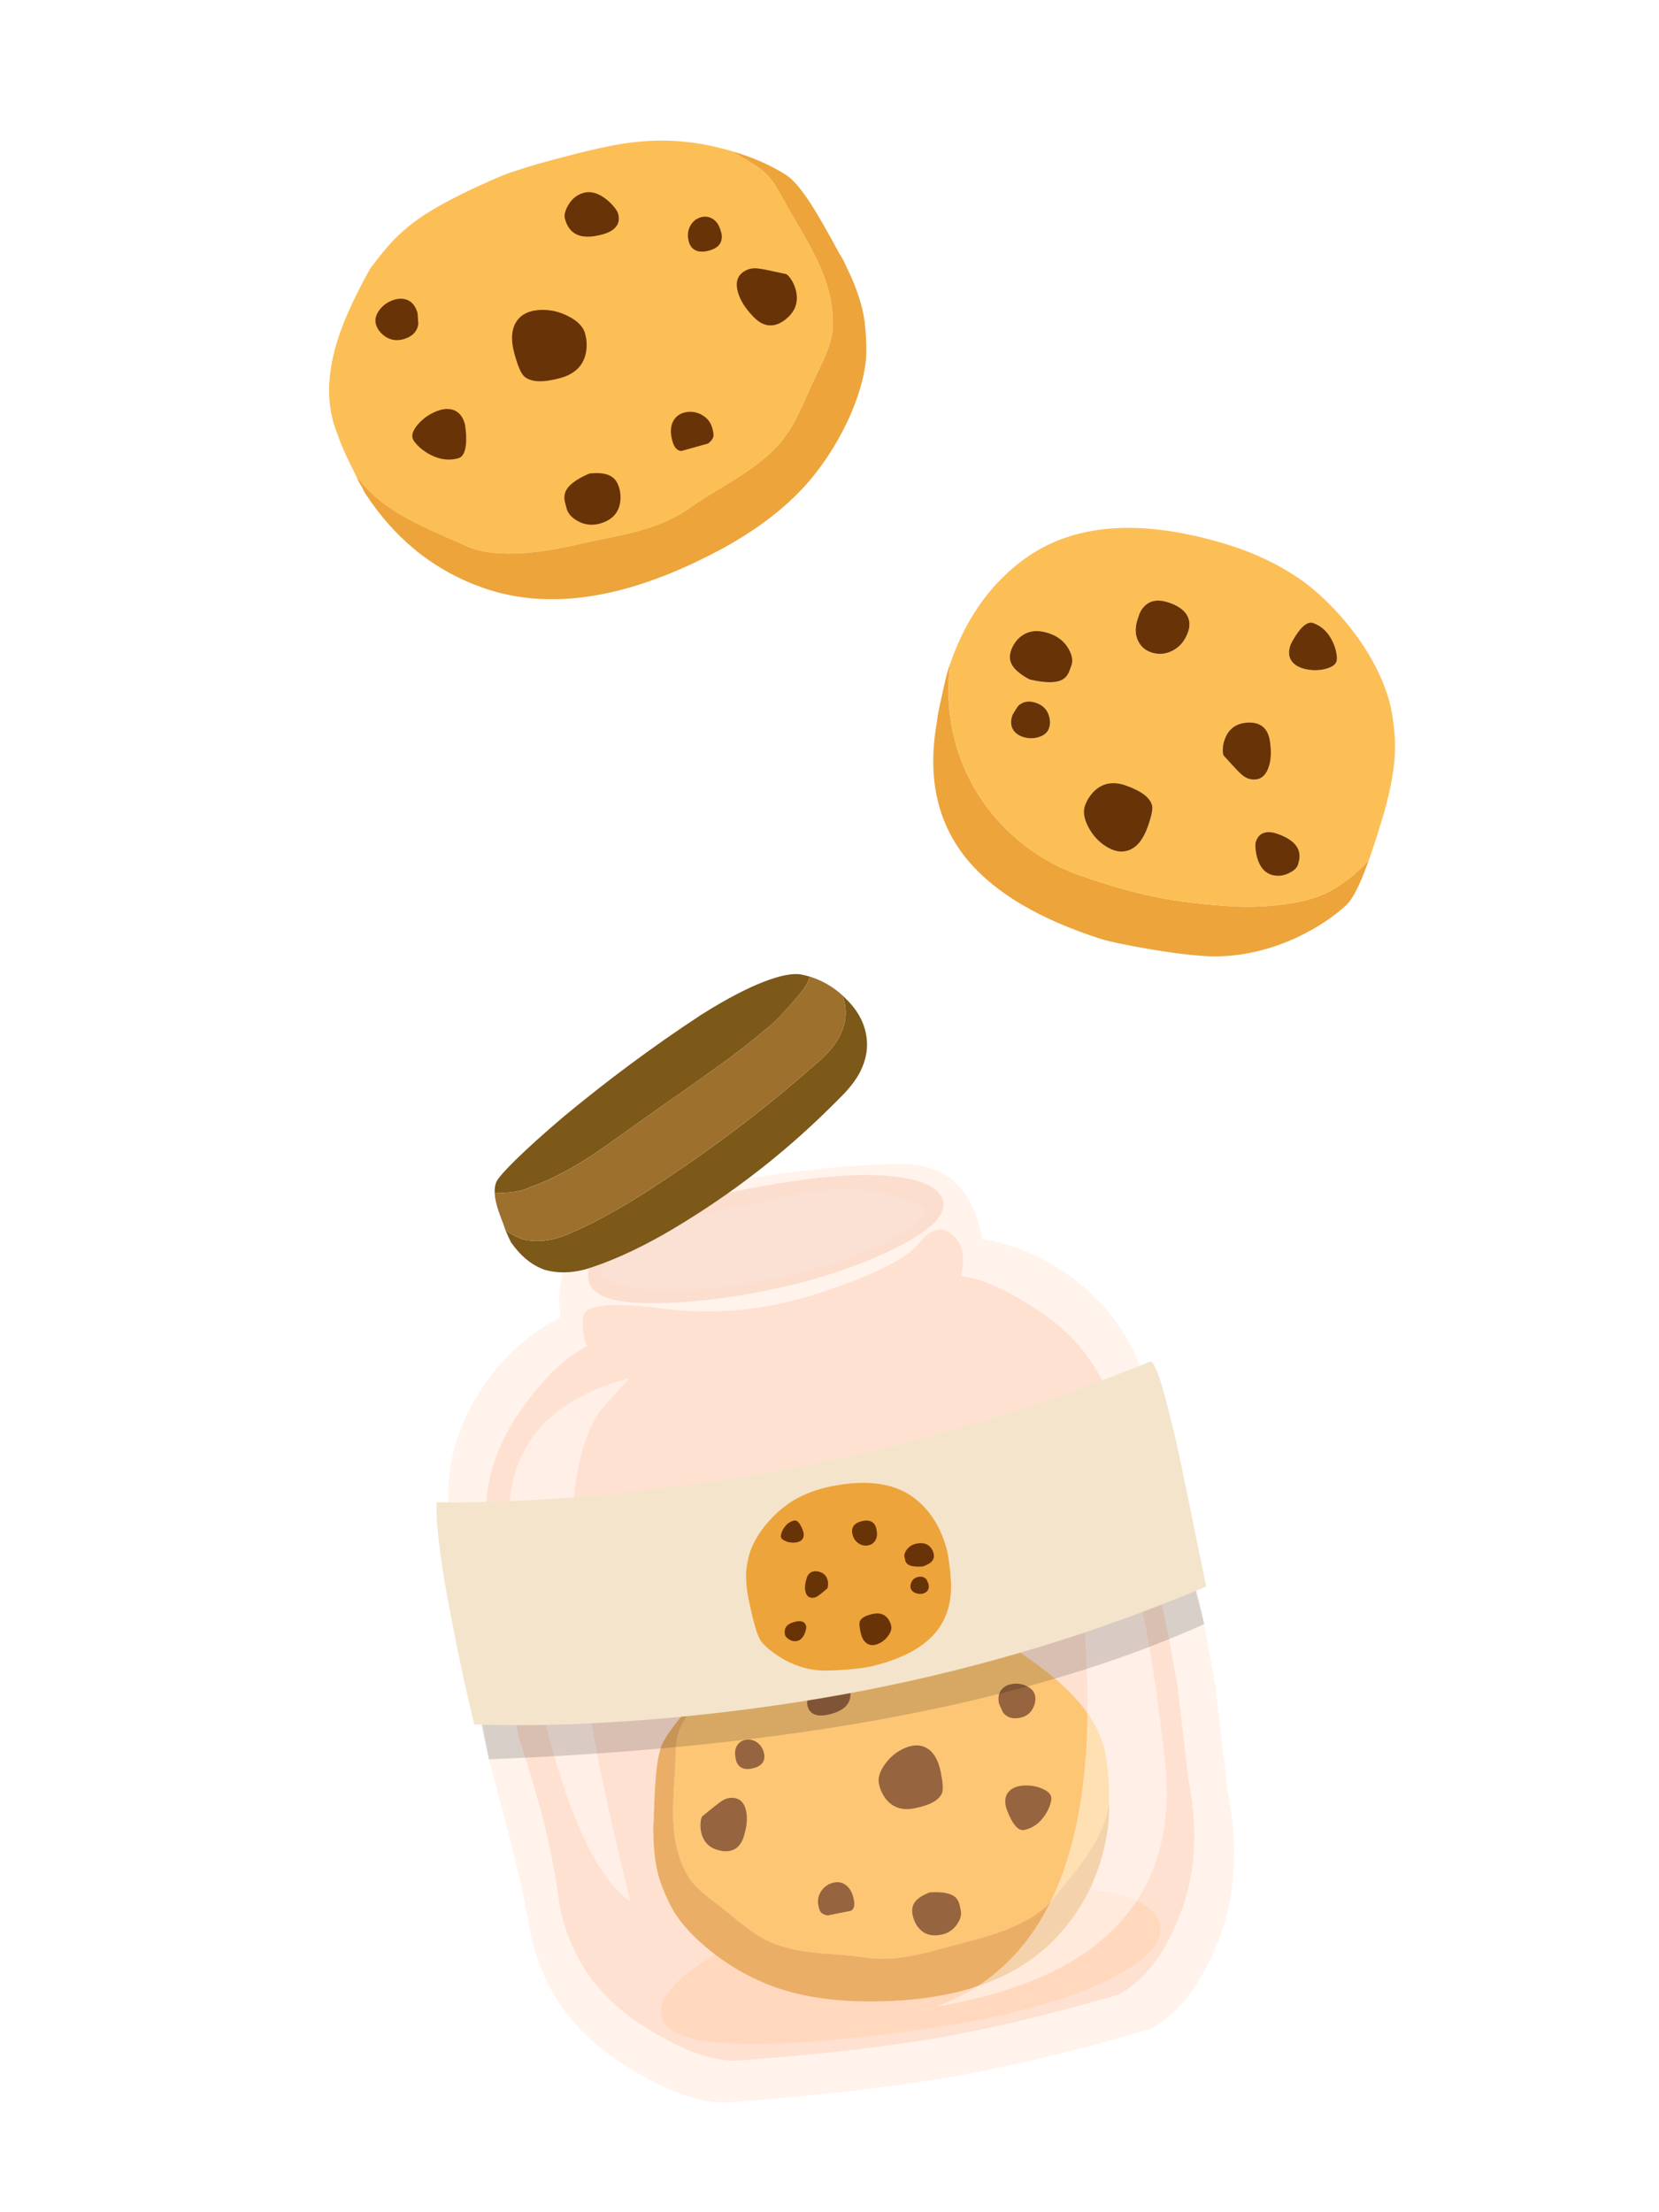
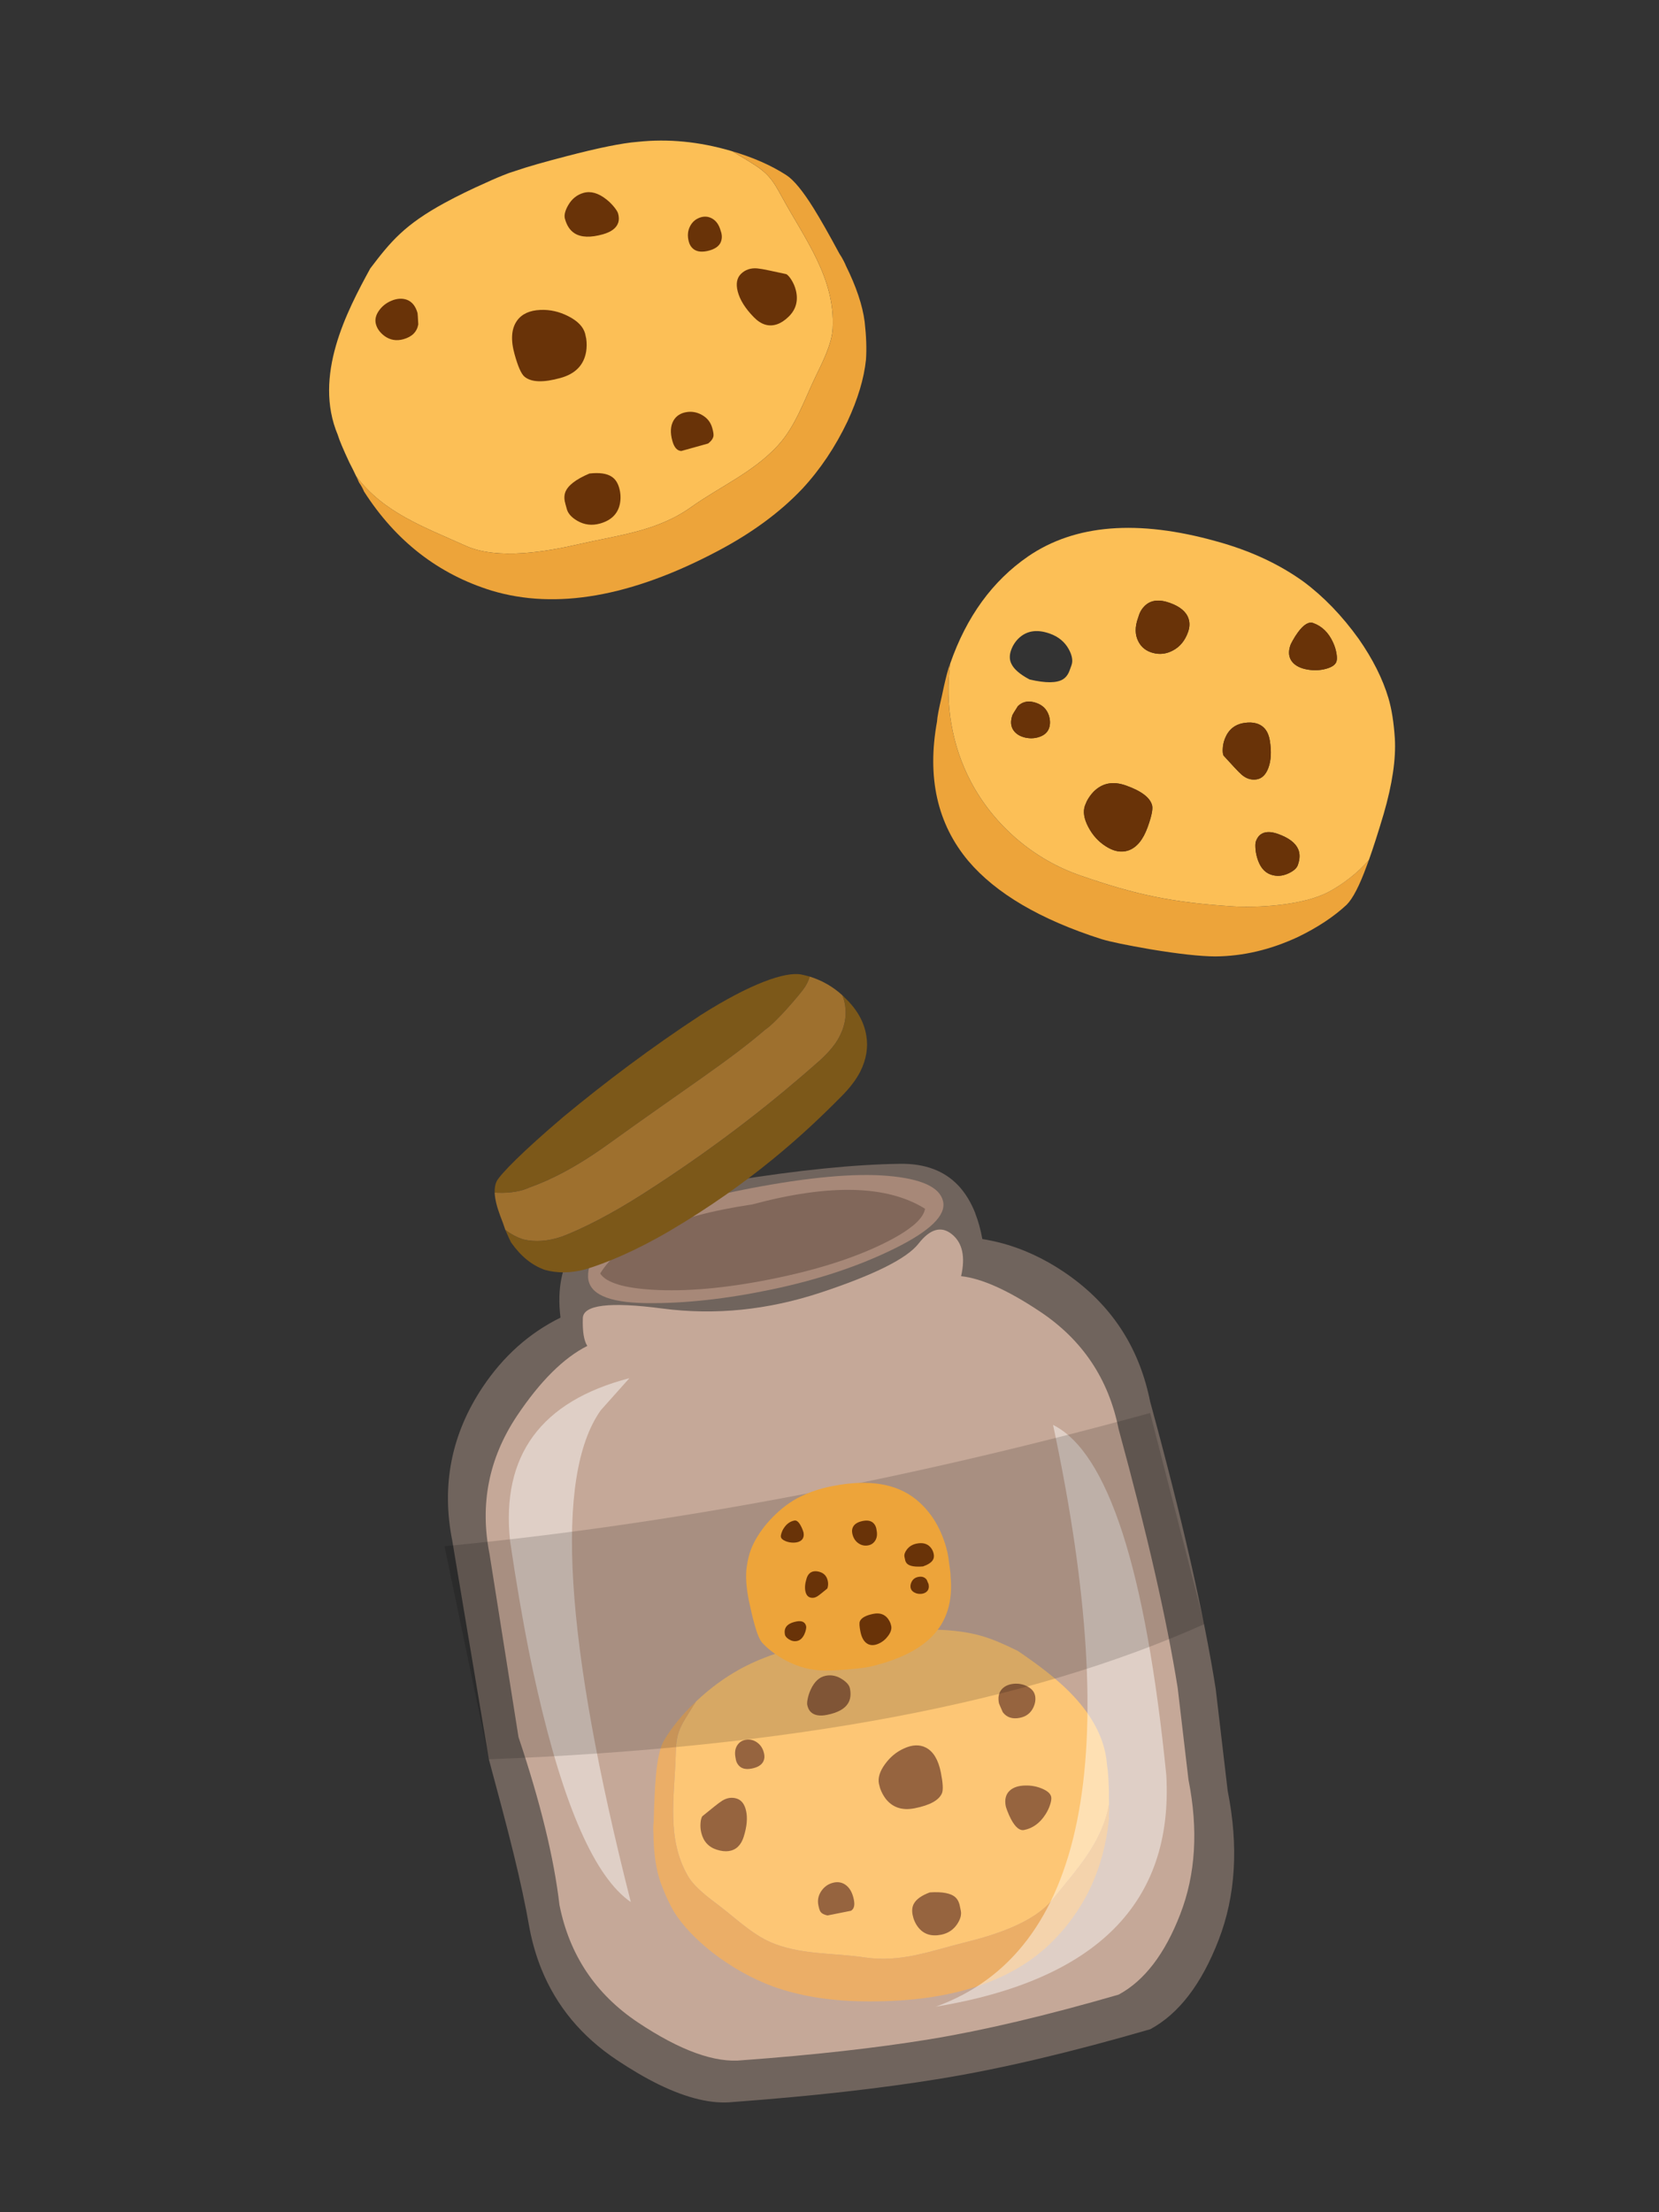
<svg xmlns="http://www.w3.org/2000/svg" fill="none" height="960" viewBox="0 0 720 960" width="720">
  <rect x="0" y="0" width="720" height="960" fill="#333333" stroke="none" />
  <clipPath id="a">
    <path d="m0 0h720v960h-720z" />
  </clipPath>
  <g clip-path="url(#a)">
-     <path d="m0 0h720v960h-720z" fill="#fff" />
    <path d="m146.631 188.814c-10.836-25.66 3.895-53.713 14.058-72.319 8.898-11.727 14.876-18.968 32.414-28.519 5.491-2.973 11.437-5.884 17.86-8.712 3.159-1.481 6.433-2.859 9.841-4.154.881-.311 1.958-.663 3.201-1.046 4.703-1.626 11.914-3.698 21.62-6.216 14.131-3.698 24.5-5.791 31.11-6.298 13.229-1.409 26.675-.104 40.37 3.895.249.072.477.145.726.217 2.082 1.254 4.154 2.507 6.226 3.76 3.252 1.968 6.547 3.968 9.168 6.744 2.507 2.652 4.288 5.915 6.039 9.137 10.007 18.378 23.33 35.44 22.118 57.277-.384 6.858-4.496 14.773-7.397 20.781-4.91 10.163-8.702 21.693-16.503 30.105-10.711 11.561-24.997 17.673-37.48 26.561-14.876 10.598-31.348 12.121-48.741 16.12-14.12 3.242-35.243 6.971-49.135.714-18.357-8.287-35.564-14.347-47.529-30.166-.849-1.813-1.833-3.802-2.983-6.019-2.704-5.77-4.362-9.738-4.994-11.872z" fill="#fcbf56" />
    <path d="m202.137 236.861c13.892 6.267 35.004 2.538 49.134-.715 17.383-3.999 33.855-5.521 48.741-16.119 12.483-8.889 26.769-15.001 37.481-26.562 7.8-8.412 11.592-19.952 16.502-30.104 2.901-6.009 7.024-13.923 7.397-20.781 1.202-21.838-12.121-38.9-22.117-57.277-1.751-3.222-3.533-6.475-6.04-9.137-2.621-2.787-5.915-4.786-9.168-6.744-2.072-1.254-4.154-2.507-6.226-3.76 9.044 2.662 16.844 6.091 23.381 10.308 3.232 2.072 7.179 6.858 11.862 14.379 2.942 4.724 6.682 11.302 11.229 19.755.643.953 1.243 1.968 1.793 3.046l.196.383c.301.57.57 1.16.808 1.761 4.517 9.116 7.231 17.228 8.153 24.345.715 6.319.902 11.83.56 16.533-.839 8.081-3.502 16.959-7.998 26.666-5.304 11.115-11.841 20.874-19.61 29.255-9.645 10.204-21.941 19.247-36.89 27.12-37.398 19.756-70.03 25.464-97.897 17.114-23.163-7.148-41.655-21.496-55.464-43.064-.445-1.139-1.15-2.424-2.113-3.854-.363-.839-.777-1.75-1.223-2.703 11.965 15.818 29.172 21.879 47.529 30.166z" fill="#eda43a" />
    <g fill="#693308">
      <path d="m254.389 152.565c.27-1.792.301-3.667.031-5.583l-.486-2.238c-.829-2.973-3.264-5.48-7.273-7.51-3.916-2.01-7.966-2.932-12.151-2.735-4.6.176-7.998 1.719-10.101 4.63-2.476 3.44-2.849 8.319-1.077 14.649 1.45 5.21 2.849 8.411 4.216 9.613 2.911 2.528 8.163 2.735 15.778.611 6.402-1.792 10.079-5.594 11.063-11.447" />
      <path d="m164.501 134.759c-1.451 2-1.886 4.03-1.337 5.988s1.803 3.636 3.74 5.087c2.445 1.75 5.169 2.217 8.184 1.367 3.719-1.036 5.863-3.18 6.444-6.433-.156-3.087-.27-4.734-.322-4.921-.828-2.952-2.341-4.879-4.589-5.749-2.009-.736-4.226-.612-6.65.362-2.3.953-4.124 2.383-5.47 4.299z" />
      <path d="m263.226 86.567c-3.501-2.787-6.816-3.74-9.955-2.869-2.849.798-5.076 2.579-6.682 5.366-1.368 2.383-1.844 4.351-1.409 5.894.829 2.983 2.238 5.086 4.227 6.319 2.828 1.761 6.899 1.896 12.203.414 3.74-1.046 5.977-2.766 6.734-5.169.341-1.129.31-2.424-.094-3.885-.176-.632-.714-1.512-1.595-2.642-1.005-1.264-2.144-2.414-3.429-3.429z" />
      <path d="m341.243 118.961c-.425-.083-2.88-.611-7.366-1.585-2.32-.497-4.071-.798-5.221-.901-2.838-.249-5.221.559-7.044 2.341-1.824 1.782-2.3 4.351-1.43 7.718.932 3.605 3.253 7.313 6.982 11.126 3.181 3.263 6.558 4.278 10.122 3.045 1.657-.569 3.315-1.657 4.982-3.284 3.17-3.087 4.227-6.878 3.16-11.353-.404-1.648-1.046-3.181-1.948-4.61-.787-1.254-1.522-2.093-2.216-2.497" />
-       <path d="m181.169 193.215c1.274 1.326 2.766 2.497 4.486 3.502 4.496 2.641 8.898 3.356 13.239 2.144 2.186-.611 3.325-3.232 3.429-7.842.031-1.481-.041-3.066-.238-4.765-.145-1.212-.259-1.979-.342-2.279-.964-3.46-2.828-5.543-5.563-6.247-2.331-.591-5.004-.156-8.018 1.295-2.746 1.315-5.056 3.077-6.91 5.293-1.906 2.269-2.642 4.206-2.196 5.812.238.86.942 1.886 2.103 3.077" />
      <path d="m292.284 182.535c-1.315 2.31-1.471 5.263-.466 8.857.787 2.808 2.072 4.237 3.864 4.32l11.654-3.253c1.378-1.077 2.145-2.175 2.311-3.273.103-.684-.073-1.834-.529-3.45-.694-2.507-2.206-4.403-4.537-5.698-2.176-1.212-4.455-1.605-6.827-1.17-2.486.445-4.31 1.668-5.48 3.667" />
      <path d="m313.107 101.224c-.218-.715-.332-1.098-.353-1.15-.725-2.59-2.009-4.361-3.864-5.335-1.647-.87-3.408-.963-5.273-.269-1.864.694-3.242 1.948-4.154 3.76-1.025 1.999-1.191 4.237-.507 6.703.383 1.377 1.067 2.434 2.04 3.17 1.627 1.232 3.916 1.429 6.89.6 3.211-.901 4.993-2.579 5.314-5.034.124-.788.083-1.606-.114-2.455" />
      <path d="m245.087 217.449c.051.321.352 1.471.901 3.45s2.103 3.698 4.672 5.169c3.035 1.72 6.278 2.093 9.727 1.13 4.88-1.368 7.77-4.227 8.651-8.578.445-2.258.331-4.61-.301-6.848-.632-2.237-1.688-3.853-3.18-4.848-2.134-1.461-5.387-1.937-9.738-1.44-5.998 2.549-9.51 5.294-10.536 8.257-.372 1.108-.445 2.341-.196 3.708z" />
    </g>
    <path d="m576.805 386.949c-11.355 6.122-31.636 7.04-41.916 6.367-26.013-1.678-41.82-4.927-66.434-13.536-19.963-6.971-37.104-21.694-47.014-40.369-8.299-15.646-11.44-33.925-9.064-51.461-.246.705-.5 1.398-.736 2.115-.805 2.617-1.763 6.594-2.875 11.95-1.321 5.576-2.023 9.275-2.107 11.11-4.41 24.239.111 44.39 13.573 60.463 11.985 14.119 31.226 25.434 57.734 33.925 3.852 1.174 11.045 2.662 21.59 4.475 12.078 1.993 21.356 3.017 27.826 3.05 12.07-.069 24.085-2.901 36.033-8.488 8.399-4.078 15.404-8.707 20.997-13.9 2.706-2.683 5.627-8.343 8.763-16.969.297-.804.609-1.658.935-2.553-4.856 5.753-11.583 10.722-17.305 13.821z" fill="#eda43a" />
    <path d="m605.346 320.324c-.454-6.913-1.381-12.706-2.771-17.379-2.497-8.381-6.798-16.947-12.893-25.687-7.208-10.045-15.19-18.322-23.956-24.844-10.663-7.684-23.254-13.515-37.772-17.492-34.147-9.575-61.397-7.407-81.752 6.524-15.479 10.657-26.745 26.176-33.815 46.505-2.376 17.536.765 35.825 9.064 51.461 9.91 18.675 27.051 33.397 47.015 40.369 24.614 8.599 40.411 11.847 66.433 13.536 10.282.663 30.561-.245 41.916-6.367 5.732-3.088 12.449-8.068 17.305-13.821 1.828-5.121 3.956-11.721 6.366-19.835 3.778-12.998 5.405-23.987 4.861-32.98zm-150.083-4.29c-.614 1.72-1.997 2.991-4.096 3.714-1.995.712-4.076.812-6.276.318-2.289-.545-3.987-1.604-5.081-3.198-1.199-1.813-1.318-4.021-.389-6.626.058-.161.827-1.44 2.324-3.793 2.129-2.094 4.817-2.551 8.096-1.38 2.655.955 4.421 2.708 5.318 5.272.672 2.084.718 3.972.104 5.693zm9.771-27.374c-.672 1.892-1.089 2.976-1.232 3.264l-.01-.001c-.588 1.233-1.386 2.165-2.396 2.817-2.706 1.715-7.539 1.757-14.542.131-4.269-2.245-6.946-4.586-8.02-7.032-.763-1.687-.775-3.603-.004-5.756.769-2.142 2.06-4.078 3.819-5.583 3.403-2.897 7.741-3.413 13.012-1.529 3.712 1.328 6.449 3.591 8.2 6.79 1.466 2.702 1.846 5.008 1.173 6.899zm33.084 70.171c-1.998 5.583-4.804 8.985-8.422 10.227-3.067 1.045-6.369.423-9.844-1.849-3.185-2.037-5.694-4.819-7.528-8.338-1.891-3.587-2.381-6.694-1.439-9.319l.808-1.9c.807-1.555 1.802-2.916 2.937-4.097 3.77-3.787 8.457-4.676 14.1-2.661 6.71 2.398 10.469 5.281 11.297 8.661.376 1.598-.266 4.678-1.909 9.276zm17.474-84.516c-1.329 3.722-3.534 6.391-6.603 7.988-2.765 1.471-5.619 1.818-8.573 1.043-2.964-.776-5.09-2.46-6.393-5.022-1.471-2.869-1.517-6.256-.12-10.149.028-.07.22-.655.586-1.754.507-1.252 1.192-2.31 2.038-3.196 2.592-2.798 6.328-3.331 11.167-1.603 4.476 1.6 7.188 3.902 8.137 6.888.576 1.794.504 3.722-.239 5.805zm23.389 61.945c-.798-.681-1.927-1.81-3.378-3.376-2.794-3.061-4.329-4.729-4.604-5.005-.299-.675-.401-1.663-.334-2.999.074-1.523.404-2.989.958-4.414 1.539-3.847 4.285-6.089 8.238-6.716 2.072-.33 3.857-.272 5.375.177 3.269.952 5.223 3.452 5.86 7.51.758 4.747.531 8.701-.657 11.833-1.107 2.932-2.806 4.578-5.069 4.942-2.273.362-4.437-.285-6.4-1.942zm24.266 39.154c-.485 1.358-1.852 2.569-4.107 3.609-2.636 1.212-5.201 1.37-7.706.471-2.777-.987-4.716-3.423-5.839-7.299-.415-1.414-.66-2.854-.738-4.308-.063-1.286-.004-2.217.197-2.781.458-1.287 1.113-2.254 1.947-2.912 1.809-1.376 4.359-1.483 7.649-.311 4.678 1.671 7.606 3.891 8.774 6.658.821 1.943.766 4.227-.175 6.853zm16.757-88.29c-.502 1.419-2.06 2.465-4.645 3.14-2.521.672-5.133.773-7.845.302-2.981-.497-5.177-1.574-6.589-3.22-1.654-1.94-1.932-4.444-.845-7.492.099-.272.408-.887.939-1.855.744-1.344 1.508-2.56 2.308-3.628 2.469-3.351 4.679-4.677 6.601-3.992 3.822 1.37 6.702 4.189 8.639 8.477.747 1.634 1.234 3.273 1.481 4.91.231 1.48.215 2.613-.056 3.367z" fill="#fcbf56" />
    <path d="m488.72 340.894c-5.644-2.015-10.33-1.126-14.102 2.672-1.133 1.17-2.129 2.531-2.935 4.087l-.809 1.899c-.941 2.625-.451 5.732 1.439 9.319 1.835 3.519 4.344 6.301 7.529 8.338 3.476 2.262 6.787 2.895 9.844 1.849 3.617-1.242 6.424-4.644 8.422-10.227 1.642-4.597 2.284-7.678 1.908-9.276-.827-3.38-4.586-6.263-11.296-8.661z" fill="#693308" />
    <path d="m449.841 305.069c-3.279-1.171-5.967-.713-8.096 1.381-1.497 2.352-2.267 3.631-2.324 3.792-.929 2.606-.82 4.812.389 6.626 1.104 1.595 2.792 2.654 5.081 3.198 2.19.493 4.281.394 6.276-.318 2.108-.712 3.482-1.994 4.096-3.714s.568-3.609-.104-5.693c-.886-2.563-2.652-4.316-5.318-5.272z" fill="#693308" />
    <path d="m554.648 361.903c-3.29-1.172-5.839-1.076-7.649.31-.834.658-1.489 1.625-1.947 2.913-.201.563-.26 1.494-.197 2.781.078 1.454.323 2.893.738 4.307 1.123 3.877 3.074 6.303 5.84 7.29 2.515.899 5.08.742 7.706-.471 2.255-1.041 3.621-2.241 4.107-3.61.941-2.625.996-4.909.175-6.852-1.168-2.767-4.096-4.987-8.774-6.658z" fill="#693308" />
    <path d="m550.46 333.262c1.188-3.133 1.404-7.077.658-11.833-.648-4.059-2.602-6.559-5.861-7.51-1.518-.449-3.312-.508-5.374-.177-3.943.627-6.689 2.869-8.238 6.716-.565 1.423-.884 2.891-.959 4.414-.077 1.335.034 2.334.334 2.998.264.286 1.799 1.954 4.604 5.016 1.45 1.576 2.579 2.706 3.378 3.376 1.962 1.658 4.137 2.306 6.4 1.942 2.273-.362 3.962-2.01 5.069-4.941z" fill="#693308" />
    <path d="m580.049 283.756c-.246-1.647-.734-3.277-1.481-4.91-1.937-4.289-4.807-7.106-8.639-8.477-1.932-.687-4.132.641-6.601 3.992-.79 1.068-1.564 2.284-2.308 3.627-.521.97-.841 1.595-.94 1.856-1.086 3.048-.808 5.552.846 7.492 1.412 1.646 3.598 2.722 6.589 3.22 2.703.459 5.325.36 7.845-.302 2.584-.676 4.143-1.722 4.645-3.14.27-.755.286-1.877.054-3.357z" fill="#693308" />
    <path d="m507.694 261.621c-4.839-1.728-8.575-1.195-11.167 1.604-.855.874-1.531 1.943-2.038 3.195-.366 1.099-.558 1.684-.586 1.754-1.398 3.903-1.351 7.28.12 10.149 1.302 2.562 3.439 4.247 6.393 5.022 2.964.777 5.807.438 8.573-1.042 3.069-1.597 5.274-4.267 6.602-7.989.743-2.082.826-4.01.24-5.805-.948-2.996-3.661-5.288-8.137-6.888z" fill="#693308" />
-     <path d="m455.672 274.97c-5.271-1.884-9.609-1.368-13.012 1.529-1.76 1.505-3.05 3.441-3.82 5.583s-.758 4.059.004 5.756c1.075 2.446 3.752 4.787 8.02 7.032 6.993 1.625 11.836 1.584 14.542-.131.999-.642 1.808-1.584 2.395-2.807l.011.001c.142-.288.549-1.373 1.233-3.273.683-1.901.292-4.198-1.174-6.9-1.74-3.197-4.477-5.461-8.199-6.79z" fill="#693308" />
    <path d="m271.03 532.992c-10.657 6.564-15.924 13.558-15.809 20.971.151 7.438 8.486 11.279 25.004 11.525 16.509.242 34.793-1.741 54.856-5.957 20.091-4.218 37.829-10.138 53.225-17.756 15.417-7.619 22.412-14.456 20.973-20.508-1.408-6.063-9.363-9.727-23.857-10.983-14.467-1.264-34.488.557-60.067 5.459-25.567 4.933-43.676 10.681-54.325 17.249z" fill="#f5b595" fill-opacity=".4" />
    <path d="m252.939 572.02c-.175 5.783.477 9.801 1.946 12.048-10.28 5.188-20.461 15.314-30.537 30.374-12.236 18.358-16.189 38.384-11.865 60.079l12.549 79.319c9.481 28.206 15.404 52.489 17.777 72.854 4.319 21.66 15.646 38.627 33.98 50.9 18.367 12.262 33.523 17.742 45.479 16.444 30.851-2.262 57.973-5.297 81.362-9.118 23.326-3.836 50.616-10.287 81.858-19.349 11.159-6.022 20.076-17.658 26.735-34.911 6.694-17.257 7.879-36.711 3.564-58.38l-4.686-39.866c-4.718-29.573-13.265-67.011-25.64-112.307-4.324-21.695-15.681-38.666-34.076-50.926-13.925-9.291-25.349-14.419-34.271-15.378 1.928-8.458.579-14.541-4.041-18.235-4.586-3.677-9.395-2.316-14.428 4.099-5.025 6.441-19.107 13.5-42.234 21.173-23.1 7.664-46.077 9.997-68.936 7-22.825-3.001-34.342-1.611-34.539 4.173z" fill="#ffd5c0" fill-opacity=".6" />
-     <path d="m308.983 848.924c-16.026 9.92-23.376 18.438-22.045 25.564 1.326 7.091 10.94 11.176 28.854 12.249 17.943 1.072 44.307-.706 79.09-5.317 34.78-4.639 62.18-11.476 82.216-20.5 20.034-9.032 28.709-17.923 26.033-26.671-2.706-8.752-16.207-13.774-40.501-15.089-24.292-1.309-51.966.845-83.02 6.462-31.055 5.617-54.592 13.385-70.621 23.299z" fill="#ffcba4" fill-opacity=".5" />
    <path d="m480.474 766.222c-1.659-23.799-23.763-39.524-38.737-49.796-11.337-5.513-18.708-8.737-35.799-9.239-5.347-.148-11.015-.064-17.016.256-2.981.092-6.022.305-9.123.64-.797.11-1.749.257-2.855.441-4.225.577-10.53 1.783-18.922 3.62-12.226 2.646-20.959 5.063-26.204 7.239-10.643 4.048-20.421 10.25-29.329 18.603-.16.149-.311.301-.465.448-1.103 1.765-2.201 3.521-3.303 5.286-1.725 2.759-3.471 5.561-4.392 8.702-.883 2.997-.984 6.18-1.073 9.316-.53 17.913-4.1 36.104 5.274 52.315 2.945 5.094 9.155 9.543 13.699 13.009 7.681 5.862 15.048 13.201 24.259 16.609 12.66 4.682 25.939 3.822 38.922 5.783 15.467 2.335 28.64-2.879 43.472-6.556 12.045-2.99 29.623-8.312 37.808-18.482 10.819-13.439 21.611-24.722 24.626-41.441-.056-1.715-.074-3.618-.047-5.753-.172-5.456-.438-9.125-.788-11.002z" fill="#fcbf56" />
    <path d="m456.675 824.413c-8.181 10.162-25.764 15.492-37.808 18.482-14.83 3.684-27.999 8.889-43.472 6.557-12.981-1.955-26.26-1.095-38.922-5.784-9.213-3.414-16.58-10.753-24.259-16.608-4.544-3.467-10.754-7.916-13.7-13.01-9.373-16.211-5.803-34.402-5.273-52.315.095-3.137.19-6.319 1.072-9.316.928-3.143 2.668-5.943 4.393-8.702 1.102-1.765 2.2-3.521 3.303-5.286-5.876 5.531-10.511 11.172-13.872 16.929-1.664 2.832-2.83 8.022-3.496 15.575-.417 4.741-.726 11.224-.93 19.434-.121.977-.187 1.986-.194 3.019l-.005.371c-.009.555.017 1.105.067 1.661.08 8.71 1.142 15.963 3.204 21.754 1.898 5.107 3.888 9.391 5.974 12.845 3.766 5.847 9.242 11.604 16.435 17.267 8.355 6.44 17.124 11.354 26.305 14.757 11.319 4.061 24.213 6.212 38.685 6.437 36.213.617 63.353-7.656 81.405-24.82 14.927-14.426 23.498-32.548 25.698-54.37-.106-1.045-.065-2.3.117-3.761-.047-.783-.082-1.642-.11-2.539-3.017 16.713-13.813 28.003-24.626 41.44z" fill="#e29d42" />
    <g fill="#693308">
      <path d="m384.126 780.234c3.019 4.089 7.301 5.576 12.883 4.462 6.635-1.325 10.562-3.513 11.816-6.57.571-1.448.399-4.431-.503-8.973-1.101-5.521-3.268-9.107-6.494-10.776-2.732-1.407-5.923-1.274-9.504.37-3.272 1.467-6.016 3.742-8.222 6.794-2.276 3.105-3.163 5.958-2.643 8.554l.494 1.894c.545 1.572 1.283 2.985 2.19 4.254" />
      <path d="m440.045 730.683c-2.221.19-3.964.96-5.218 2.297-1.381 1.54-1.793 3.588-1.277 6.171.033.163.579 1.459 1.658 3.881 1.706 2.262 4.168 3.063 7.412 2.419 2.631-.525 4.53-1.928 5.717-4.215.924-1.865 1.226-3.635.892-5.337-.335-1.701-1.457-3.092-3.335-4.055-1.769-.942-3.721-1.328-5.844-1.17z" />
      <path d="m351.83 733.25c-.587 1.272-1.021 2.586-1.29 3.94-.242 1.199-.306 2.084-.199 2.636.254 1.271.736 2.269 1.433 2.999 1.508 1.545 3.888 1.997 7.144 1.348 4.63-.924 7.685-2.6 9.161-5.043 1.042-1.709 1.301-3.864.781-6.46-.266-1.347-1.386-2.667-3.359-3.954-2.305-1.5-4.69-2.009-7.178-1.51-2.739.547-4.904 2.562-6.5 6.046" />
      <path d="m304.772 788.211c-.376.584-.61 1.504-.727 2.77-.138 1.44-.035 2.863.296 4.275.917 3.834 3.183 6.313 6.809 7.448 1.898.593 3.588.785 5.079.579 3.196-.44 5.382-2.52 6.549-6.244 1.367-4.358 1.71-8.094 1.022-11.207-.639-2.905-1.995-4.689-4.081-5.342-2.085-.654-4.21-.35-6.286.938-.846.525-2.058 1.427-3.643 2.709-3.052 2.481-4.721 3.836-5.014 4.065" />
      <path d="m455.804 782.955c.426-1.363.563-2.417.419-3.167-.277-1.401-1.588-2.599-3.924-3.588-2.274-.975-4.721-1.433-7.328-1.373-2.87.054-5.076.762-6.63 2.113-1.818 1.601-2.434 3.905-1.835 6.925.053.265.264.891.624 1.872.511 1.366 1.064 2.616 1.664 3.727 1.858 3.487 3.747 5.041 5.652 4.667 3.787-.756 6.879-3.011 9.285-6.761.923-1.436 1.611-2.902 2.067-4.413" />
      <path d="m366.784 817.804c-1.661-1.073-3.53-1.298-5.599-.68-1.987.584-3.57 1.764-4.764 3.538-1.271 1.887-1.692 3.93-1.254 6.112.282 1.414.594 2.361.937 2.84.551.772 1.559 1.309 3.037 1.602l10.156-2.027c1.337-.748 1.764-2.344 1.279-4.792-.623-3.135-1.892-5.326-3.788-6.58" />
      <path d="m319.393 763.759c.172.726.461 1.368.865 1.921 1.2 1.75 3.207 2.343 6.01 1.789 2.589-.518 4.268-1.563 5.032-3.127.467-.941.578-2.009.339-3.213-.43-2.155-1.428-3.799-2.984-4.928-1.402-1.037-2.936-1.455-4.629-1.268-1.693.186-2.999.939-3.923 2.245-1.038 1.46-1.34 3.318-.89 5.575.013.04.068.376.182 1.013" />
      <path d="m416.342 826.209c-.341-1.14-.869-2.058-1.584-2.76-1.927-1.86-5.676-2.605-11.245-2.228-3.521 1.304-5.811 2.926-6.882 4.869-.752 1.342-.937 2.986-.548 4.937.39 1.951 1.208 3.794 2.429 5.348 2.357 2.986 5.67 4.052 9.926 3.203 3.005-.6 5.336-2.141 6.992-4.63 1.393-2.11 1.905-4.032 1.564-5.752-.341-1.721-.56-2.714-.643-2.983" />
    </g>
    <path d="m499.152 608.208c-.257-1.299-.547-2.587-.858-3.854-5.324-22.206-17.622-39.752-36.904-52.62-1.986-1.325-4.001-2.568-6.032-3.726-9.294-5.288-18.967-8.729-29.015-10.316-.748-4.087-1.77-7.784-3.072-11.103l.04-.013c-1.899-4.831-4.362-8.861-7.383-12.094-6.107-6.444-14.519-9.591-25.224-9.447-19.786.261-44.23 2.741-73.329 7.422-.648.103-1.289.203-1.932.296-28.094 4.669-47.615 11.438-58.553 20.309-5.296 4.283-9.102 9.413-11.408 15.394-1.648 4.278-2.55 8.98-2.705 14.112-.089 2.939.076 6.011.477 9.221-13.54 6.665-24.797 16.719-33.792 30.166-13.579 20.379-17.972 42.584-13.181 66.632l15.886 94.883c8.603 31.926 13.914 51.924 17.772 74.002 1.194 5.989 2.867 11.658 5.017 16.998 6.519 16.093 17.414 29.244 32.697 39.441 6.423 4.283 12.48 7.827 18.178 10.628 12.439 6.07 23.201 8.613 32.275 7.634 34.225-2.522 64.292-5.904 90.199-10.154 25.944-4.227 56.247-11.361 90.896-21.42 12.399-6.694 22.292-19.61 29.683-38.757 7.402-19.114 8.712-40.693 3.921-64.741l-5.198-44.242c-5.206-32.826-14.691-74.374-28.457-124.636zm-103.12-76.201c-3.005 2.451-7.246 5.021-12.715 7.693-13.104 6.41-29.445 11.569-49.02 15.467-19.575 3.899-36.663 5.405-51.25 4.515-6.069-.375-10.964-1.118-14.69-2.227l.039-.013c-3.966-1.172-6.602-2.771-7.923-4.793 9.114-14.815 31.11-24.806 65.986-29.978 33.59-9.027 58.595-8.402 75.009 1.878-.4 2.363-2.195 4.848-5.388 7.449l-.04.013z" fill="#ffd5c0" fill-opacity=".3" />
    <path d="m406.127 870.813c69.752-11.592 103.104-45.064 100.046-100.427-8.941-89.44-25.323-140.118-49.147-152.04 30.881 144.852 13.913 229.009-50.899 252.467z" fill="#fff" fill-opacity=".45" />
    <path d="m260.707 612.007 12.443-13.937c-38.441 10.004-55.704 33.57-51.776 70.694 2.627 17.827 5.459 34.33 8.511 49.503 1.054 5.144 2.125 10.102 3.22 14.876 11.569 50.822 25.125 81.578 40.666 92.261-28.93-113.65-33.283-184.785-13.062-213.391z" fill="#fff" fill-opacity=".45" />
    <path d="m522.703 704.777-23.557-91.597c-105.949 29.11-208.035 48.377-306.248 57.811l19.27 92.463c131.668-5.1 234.026-24.422 310.537-58.67z" fill="#000" fill-opacity=".15" />
-     <path d="m523.471 688.476-11.041-53.924c-6.519-29.858-10.958-44.411-13.309-43.661-49.072 19.831-98.299 34.751-148.061 44.837-53.974 10.934-119.659 17.033-161.521 16.189-.602 10.949 2.811 32.502 6.233 49.807 3.423 17.304 5.688 28.962 10.11 46.626 51.438 1.764 116.012-4.316 170.725-15.064 50.853-9.99 99.806-24.926 146.869-44.819z" fill="#f4e4cb" />
    <path d="m339.574 719.766c-3.586-2.113-6.521-4.424-8.818-6.929-1.102-1.29-2.197-3.91-3.279-7.848-.703-2.469-1.515-5.866-2.433-10.2-1.209-5.905-1.534-10.846-.972-14.816.449-3.054 1.066-5.591 1.857-7.614 1.408-3.632 3.626-7.275 6.649-10.937 3.561-4.198 7.404-7.584 11.532-10.167 5.009-3.025 10.812-5.158 17.402-6.402 15.504-3.018 27.523-1.073 36.062 5.849 6.717 5.476 11.243 13.084 13.584 22.837.263 1.188.546 2.994.846 5.411.387 2.525.565 4.192.529 5.009 1.08 10.919-1.651 19.706-8.204 26.351-5.831 5.835-14.784 10.162-26.859 12.974-1.751.38-5.005.781-9.751 1.208-5.436.448-9.591.565-12.464.352-5.358-.463-10.587-2.153-15.685-5.069z" fill="#eda43a" />
    <path d="m385.457 702.551c-1.499-2.034-3.628-2.774-6.409-2.221-3.297.656-5.252 1.744-5.877 3.268-.287.721-.199 2.208.251 4.465.549 2.746 1.63 4.529 3.231 5.36 1.361.702 2.948.631 4.726-.187 1.626-.73 2.993-1.859 4.092-3.376 1.134-1.543 1.576-2.963 1.315-4.253l-.245-.941c-.263-.781-.64-1.489-1.09-2.113" fill="#693308" />
    <path d="m399.771 691.662c1.107-.098 1.973-.477 2.596-1.145.687-.761.892-1.788.635-3.065-.013-.083-.29-.73-.827-1.934-.85-1.121-2.075-1.528-3.685-1.202-1.306.259-2.253.956-2.847 2.1-.458.923-.609 1.809-.44 2.652.168.843.729 1.538 1.659 2.015.885.471 1.849.661 2.909.579z" fill="#693308" />
    <path d="m349.134 709.089c.295-.629.508-1.289.645-1.959.117-.598.15-1.037.102-1.311-.127-.632-.368-1.132-.715-1.493-.753-.769-1.932-.995-3.555-.666-2.305.459-3.824 1.291-4.558 2.511-.519.85-.65 1.924-.389 3.215.133.673.694 1.326 1.673 1.968 1.144.746 2.332.998 3.571.754 1.366-.272 2.437-1.272 3.23-3.006" fill="#693308" />
    <path d="m358.998 689.378c.186-.288.306-.749.362-1.377.071-.714.021-1.422-.145-2.128-.455-1.908-1.583-3.145-3.383-3.706-.943-.299-1.787-.391-2.528-.286-1.588.217-2.676 1.251-3.254 3.108-.677 2.166-.848 4.023-.506 5.576.321 1.445.998 2.334 2.028 2.654 1.029.32 2.096.17 3.129-.468.418-.265 1.023-.708 1.81-1.344 1.52-1.238 2.352-1.911 2.495-2.025" fill="#693308" />
    <path d="m339.113 665.391c-.215.675-.282 1.206-.209 1.573.142.7.792 1.293 1.952 1.787 1.128.482 2.344.711 3.642.686 1.426-.031 2.527-.381 3.297-1.047.908-.792 1.208-1.946.913-3.443-.022-.13-.127-.443-.314-.931-.252-.684-.533-1.301-.829-1.854-.926-1.734-1.861-2.506-2.813-2.316-1.883.374-3.421 1.495-4.618 3.365-.463.715-.797 1.445-1.029 2.198" fill="#693308" />
    <path d="m380.293 663.182c-.15-.617-.394-1.166-.732-1.633-1.026-1.49-2.728-1.996-5.113-1.518-2.203.439-3.63 1.327-4.276 2.662-.39.799-.491 1.704-.283 2.729.363 1.83 1.212 3.227 2.531 4.189 1.188.876 2.5 1.239 3.933 1.075 1.434-.157 2.547-.794 3.332-1.908.887-1.243 1.14-2.815.752-4.738-.011-.033-.058-.322-.151-.856" fill="#693308" />
    <path d="m392.878 677.21c.194.617.498 1.109.927 1.479 1.145.986 3.406 1.34 6.788 1.063 2.147-.754 3.559-1.666 4.236-2.736.475-.741.609-1.635.399-2.689-.211-1.053-.684-2.047-1.398-2.873-1.393-1.591-3.38-2.125-5.978-1.611-1.83.363-3.264 1.232-4.296 2.603-.869 1.164-1.211 2.216-1.021 3.146.191.929.299 1.466.347 1.609" fill="#693308" />
    <path d="m366.385 432.676c-.17-.236-.446-.496-.824-.784.596 1.46.996 2.932 1.22 4.416.561 3.649.144 7.29-1.27 10.924-.502 1.282-1.116 2.565-1.876 3.852-.241.408-.491.806-.767 1.228-1.938 2.9-4.846 6.076-8.833 9.45-15.894 13.969-39.999 33.97-74.773 56.21-14.827 9.449-26.805 15.375-35.361 18.653-6.142 2.095-11.771 2.431-16.791 1.226-2.699-.844-5.292-2.224-7.8-4.14 1.269 2.895 2.069 4.7 2.467 5.418 4.292 6.084 9.095 9.97 14.647 11.928 5.198 1.47 11.085 1.496 17.511-.189 8.965-2.7 21.512-7.814 36.715-16.722 35.651-21.021 58.762-42.469 73.797-57.638 4.294-4.197 7.234-8.131 8.952-11.586 2.621-5.256 3.442-10.491 2.558-15.599-1.022-6.082-4.085-11.437-9.573-16.637z" fill="#7c5819" />
    <path d="m264.077 496.425c33.446-24.092 52.287-36.063 67.911-49.513 4.949-3.323 14.301-14.484 16.465-17.331 1.412-1.858 2.409-3.791 2.98-5.791-1.048-.297-2.252-.592-3.617-.888-6.856-1.365-21.91 3.774-43.71 17.604-21.596 14.156-41.354 29.052-59.532 44.101-17.887 15.184-27.298 24.848-29.017 27.977-.634 1.292-.937 2.944-.879 4.917 4.201.284 10.322.076 15.194-2.253 8.985-3.167 19.953-8.595 34.201-18.838z" fill="#7c5819" />
    <path d="m243.892 536.615c8.562-3.282 20.539-9.198 35.361-18.653 34.779-22.245 58.879-42.241 74.773-56.21 3.972-3.369 6.9-6.554 8.833-9.45.28-.416.531-.824.767-1.228.755-1.272 1.373-2.56 1.876-3.852 1.409-3.629 1.841-7.284 1.27-10.924-.214-1.493-.624-2.955-1.22-4.416-4.118-3.751-8.779-6.405-14.128-8.091-.566 1.995-1.563 3.928-2.98 5.79-2.169 2.843-11.527 14.018-16.465 17.332-15.629 13.445-34.47 25.415-67.911 49.512-14.247 10.243-25.221 15.667-34.201 18.839-4.882 2.328-11.002 2.536-15.194 2.252.122 2.754.912 6.033 2.328 9.84.992 2.543 1.759 4.648 2.305 6.341 2.518 1.916 5.121 3.287 7.8 4.14 5.015 1.209 10.649.869 16.791-1.227z" fill="#9e702e" />
  </g>
</svg>